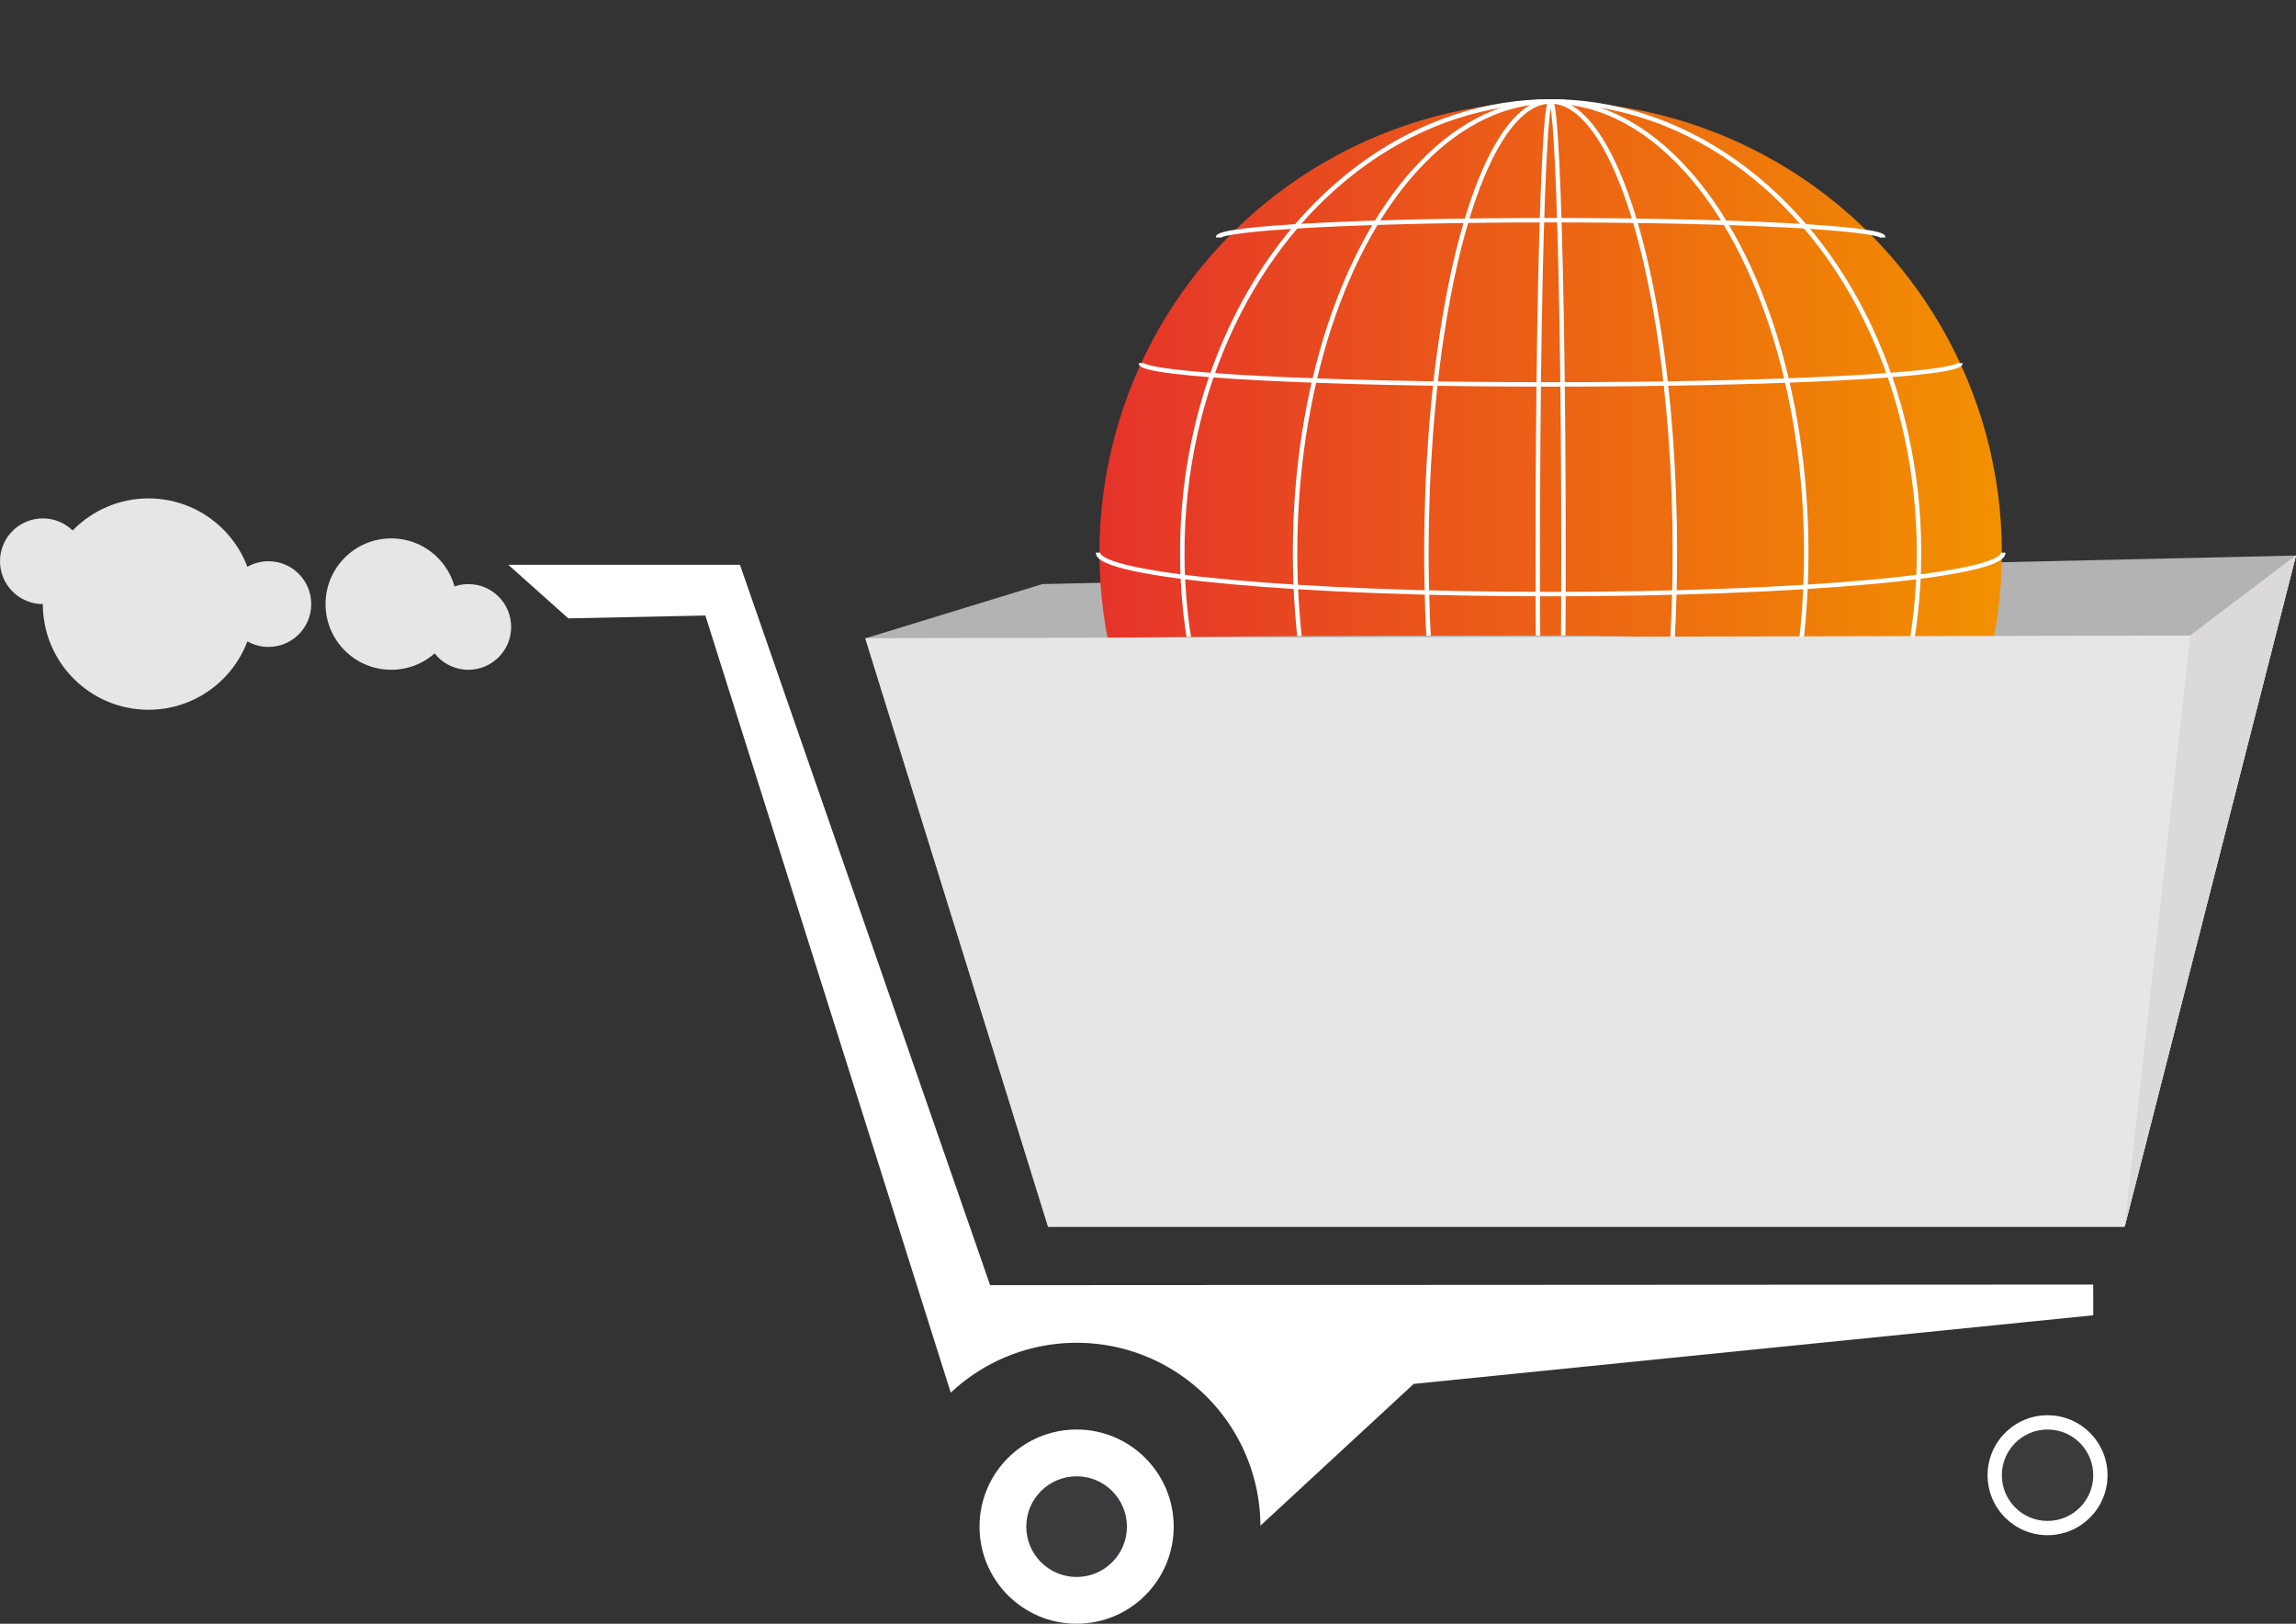
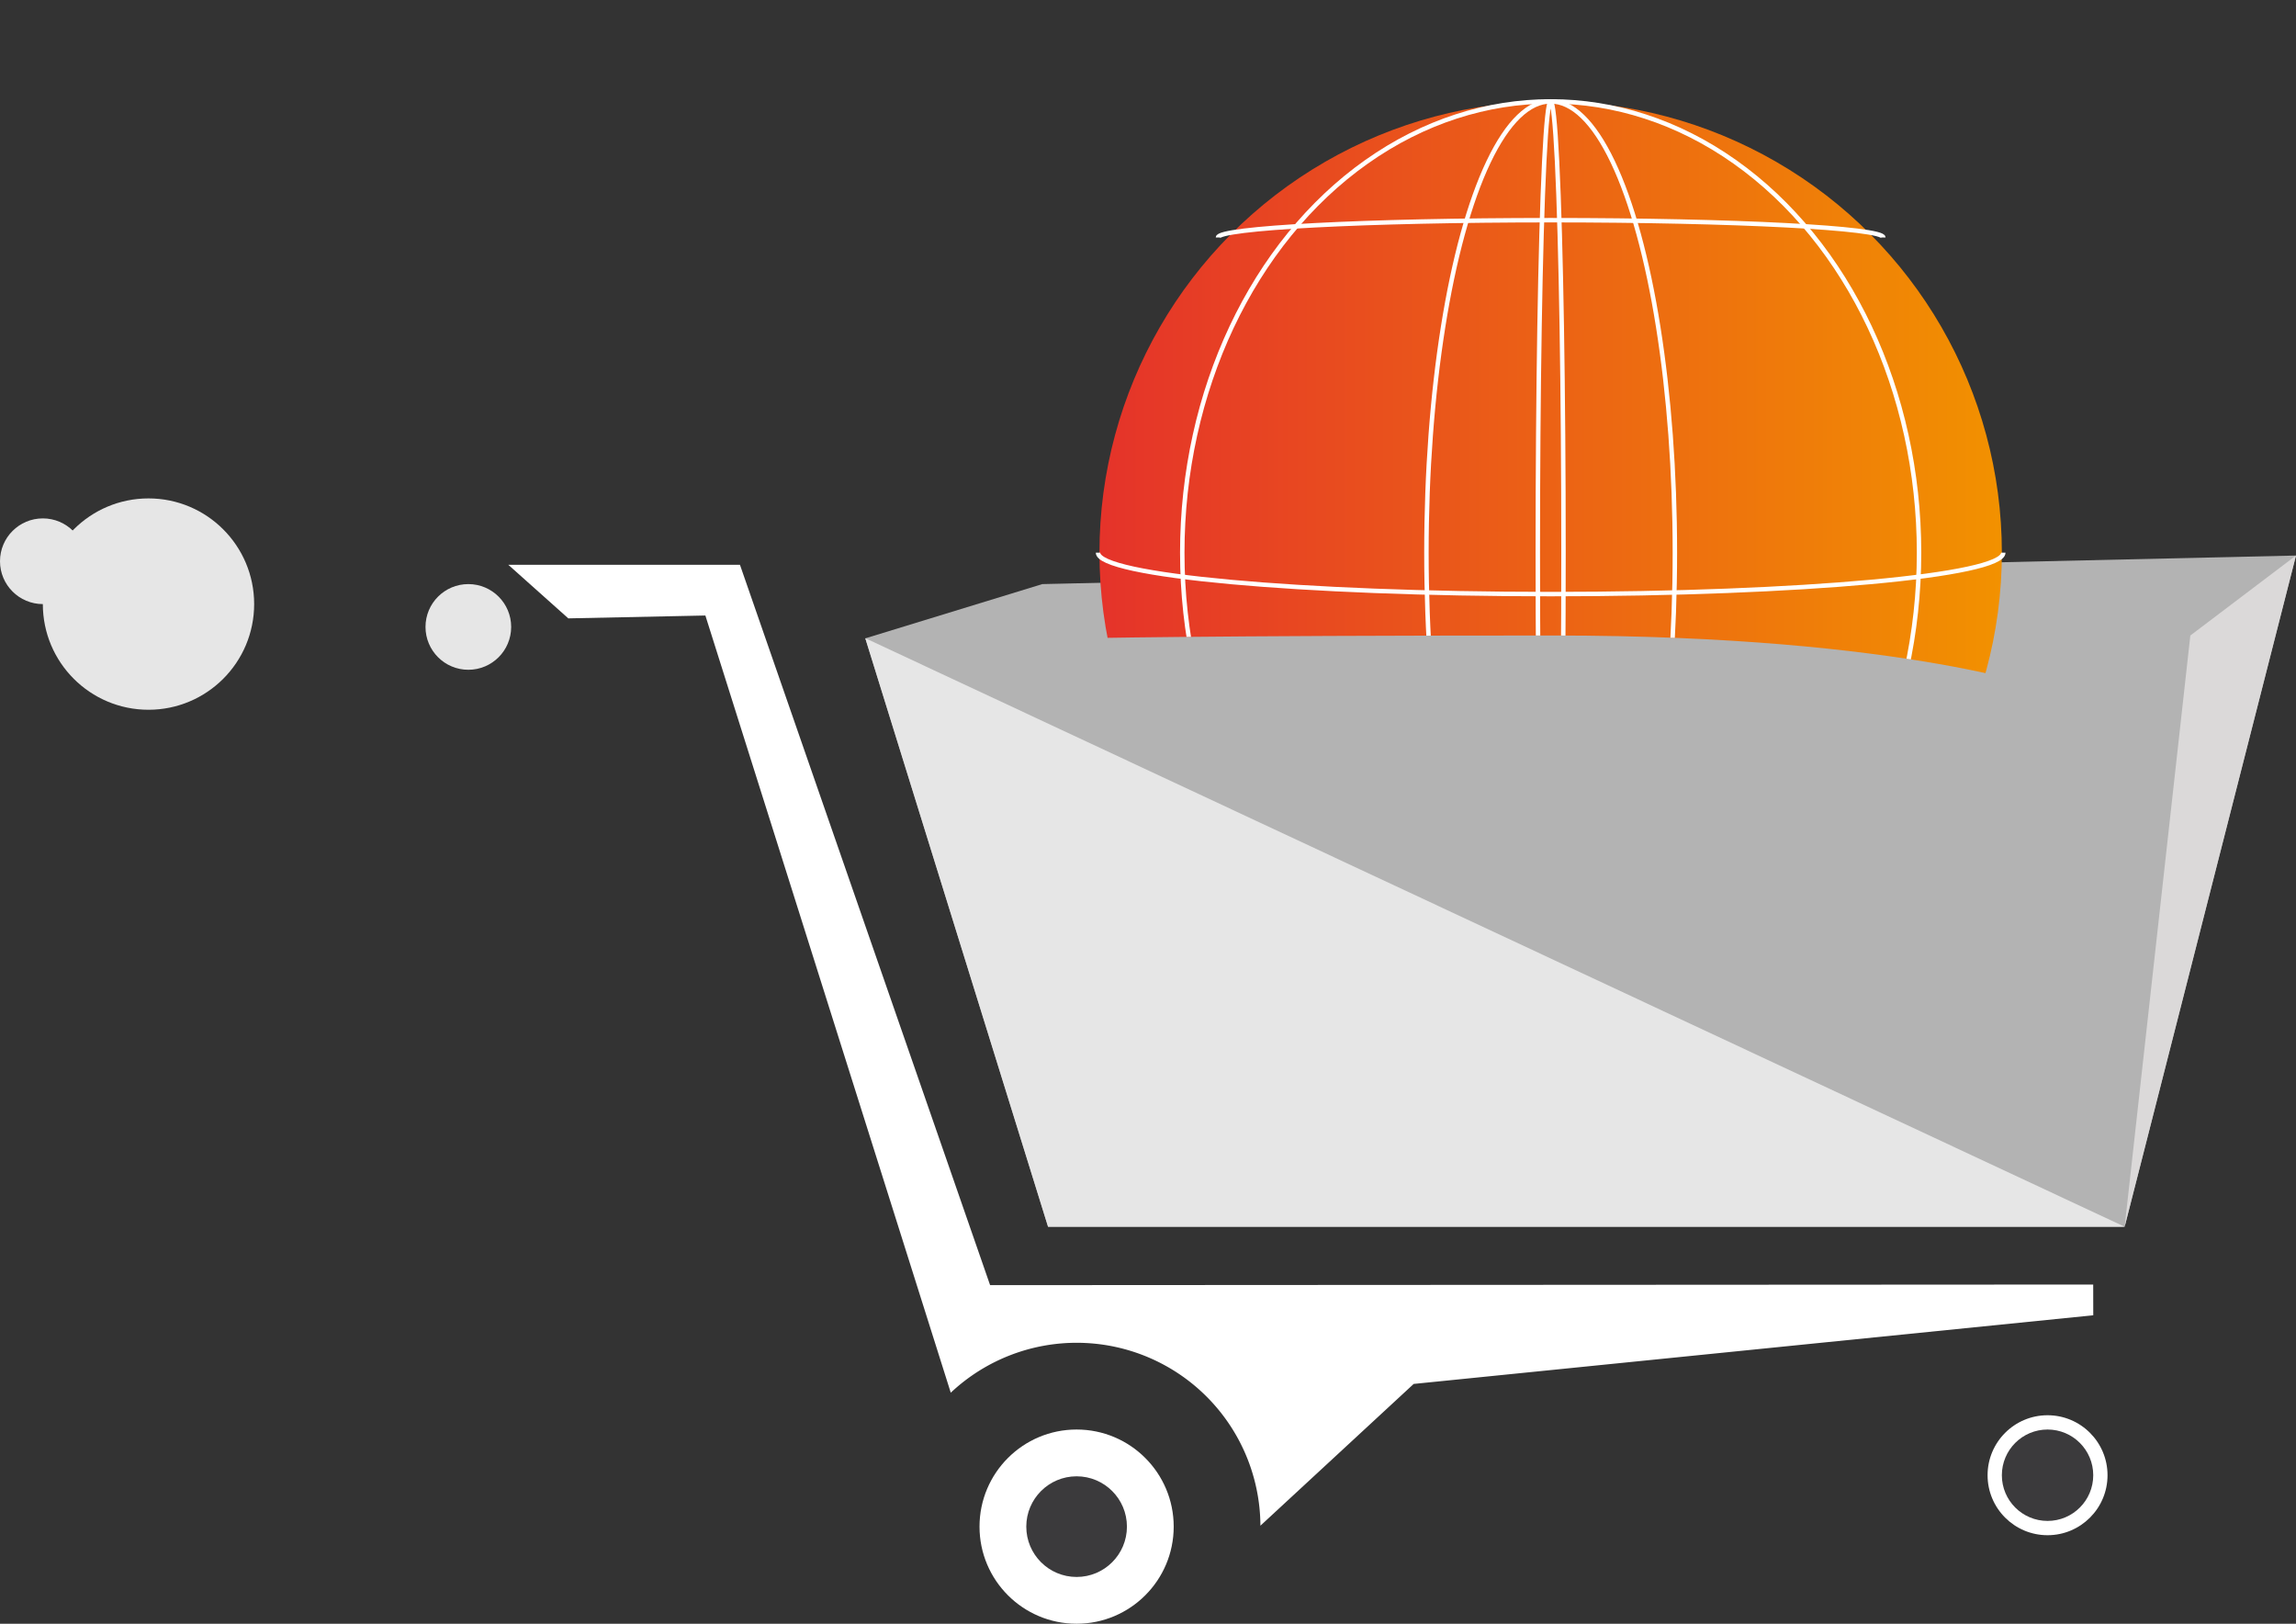
<svg xmlns="http://www.w3.org/2000/svg" width="516.763" height="365.398" viewBox="0 0 516.763 365.398">
  <rect x="0" y="0" width="516.763" height="365.398" fill="#333333" stroke="none" />
  <defs>
    <clipPath id="clip-path">
      <path id="Path_23809" data-name="Path 23809" d="M703.96,382.364s-33.2-12.855-113.444-12.855-107.016.643-107.016.643V226.5H703.96Z" transform="translate(-483.5 -226.5)" fill="none" />
    </clipPath>
    <linearGradient id="linear-gradient" y1="0.5" x2="1" y2="0.5" gradientUnits="objectBoundingBox">
      <stop offset="0" stop-color="#e5332a" />
      <stop offset="1" stop-color="#f29100" />
    </linearGradient>
  </defs>
  <g id="EcommMarkIcon" transform="translate(-106 -226.5)">
    <path id="Path_23804" data-name="Path 23804" d="M692.448,572.044H450.135L409,439.639l39.85-12.212L731.013,421Z" transform="translate(-108.25 -69.487)" fill="#b3b3b3" />
    <circle id="Ellipse_170" data-name="Ellipse 170" cx="21.853" cy="21.853" r="21.853" transform="translate(326.46 548.191)" fill="#fff" />
    <g id="Group_2276" data-name="Group 2276" transform="translate(348.634 226.5)">
      <g id="Group_2275" data-name="Group 2275" clip-path="url(#clip-path)">
        <g id="Group_2274" data-name="Group 2274" transform="translate(4.499 22.817)">
          <circle id="Ellipse_171" data-name="Ellipse 171" cx="101.553" cy="101.553" r="101.553" transform="translate(0.321)" fill="url(#linear-gradient)" />
          <ellipse id="Ellipse_172" data-name="Ellipse 172" cx="82.913" cy="101.553" rx="82.913" ry="101.553" transform="translate(18.961)" fill="none" stroke="#fff" stroke-miterlimit="10" stroke-width="1" />
-           <ellipse id="Ellipse_173" data-name="Ellipse 173" cx="57.525" cy="101.553" rx="57.525" ry="101.553" transform="translate(44.349)" fill="none" stroke="#fff" stroke-miterlimit="10" stroke-width="1" />
          <ellipse id="Ellipse_174" data-name="Ellipse 174" cx="27.959" cy="101.553" rx="27.959" ry="101.553" transform="translate(73.915)" fill="none" stroke="#fff" stroke-miterlimit="10" stroke-width="1" />
          <ellipse id="Ellipse_175" data-name="Ellipse 175" cx="2.892" cy="101.553" rx="2.892" ry="101.553" transform="translate(98.982)" fill="none" stroke="#fff" stroke-miterlimit="10" stroke-width="1" />
          <path id="Path_23805" data-name="Path 23805" d="M694.249,420c0,5.147-45.611,9.32-101.874,9.32S490.5,425.147,490.5,420" transform="translate(-490.5 -318.447)" fill="none" stroke="#fff" stroke-miterlimit="10" stroke-width="1" />
-           <path id="Path_23806" data-name="Path 23806" d="M689.966,353.642c0,2.646-41.294,4.791-92.233,4.791s-92.233-2.145-92.233-4.791" transform="translate(-495.859 -294.74)" fill="none" stroke="#fff" stroke-miterlimit="10" stroke-width="1" />
          <path id="Path_23807" data-name="Path 23807" d="M689.966,490.642c0,2.645-41.294,4.791-92.233,4.791s-92.233-2.145-92.233-4.791" transform="translate(-495.859 -343.685)" fill="none" stroke="#fff" stroke-miterlimit="10" stroke-width="1" />
          <path id="Path_23808" data-name="Path 23808" d="M532.5,307.48c0-2.148,33.525-3.889,74.879-3.889s74.879,1.741,74.879,3.889" transform="translate(-505.505 -276.859)" fill="none" stroke="#fff" stroke-miterlimit="10" stroke-width="1" />
        </g>
      </g>
    </g>
-     <path id="Path_23810" data-name="Path 23810" d="M692.448,572.044H450.135L409,439.6l298.231-.6,23.781-18Z" transform="translate(-108.25 -69.487)" fill="#e6e6e6" />
+     <path id="Path_23810" data-name="Path 23810" d="M692.448,572.044H450.135L409,439.6Z" transform="translate(-108.25 -69.487)" fill="#e6e6e6" />
    <path id="Path_23811" data-name="Path 23811" d="M850,572.044,864.783,439l23.781-18Z" transform="translate(-265.802 -69.487)" fill="#dbd9d9" />
    <circle id="Ellipse_176" data-name="Ellipse 176" cx="11.326" cy="11.326" r="11.326" transform="translate(336.987 558.718)" fill="#3b3a3c" />
    <g id="Group_2277" data-name="Group 2277" transform="translate(553.347 544.978)">
      <circle id="Ellipse_177" data-name="Ellipse 177" cx="13.498" cy="13.498" r="13.498" fill="#fff" />
      <circle id="Ellipse_178" data-name="Ellipse 178" cx="10.284" cy="10.284" r="10.284" transform="translate(3.213 3.213)" fill="#3b3a3c" />
    </g>
    <path id="Path_23812" data-name="Path 23812" d="M640.712,586.211l-248.277.135-56.3-162.1H284L297.5,436.3l30.852-.643,55.229,174.893a41.359,41.359,0,0,1,69.695,29.926l34.495-31.9,152.953-15.45Z" transform="translate(-63.592 -70.646)" fill="#fff" />
    <circle id="Ellipse_179" data-name="Ellipse 179" cx="9.641" cy="9.641" r="9.641" transform="translate(201.768 357.94)" fill="#e6e6e6" />
-     <circle id="Ellipse_180" data-name="Ellipse 180" cx="9.641" cy="9.641" r="9.641" transform="translate(156.776 352.798)" fill="#e6e6e6" />
    <circle id="Ellipse_181" data-name="Ellipse 181" cx="9.641" cy="9.641" r="9.641" transform="translate(106 343.157)" fill="#e6e6e6" />
-     <circle id="Ellipse_182" data-name="Ellipse 182" cx="14.783" cy="14.783" r="14.783" transform="translate(179.272 347.656)" fill="#e6e6e6" />
    <circle id="Ellipse_183" data-name="Ellipse 183" cx="23.781" cy="23.781" r="23.781" transform="translate(115.641 338.658)" fill="#e6e6e6" />
  </g>
</svg>